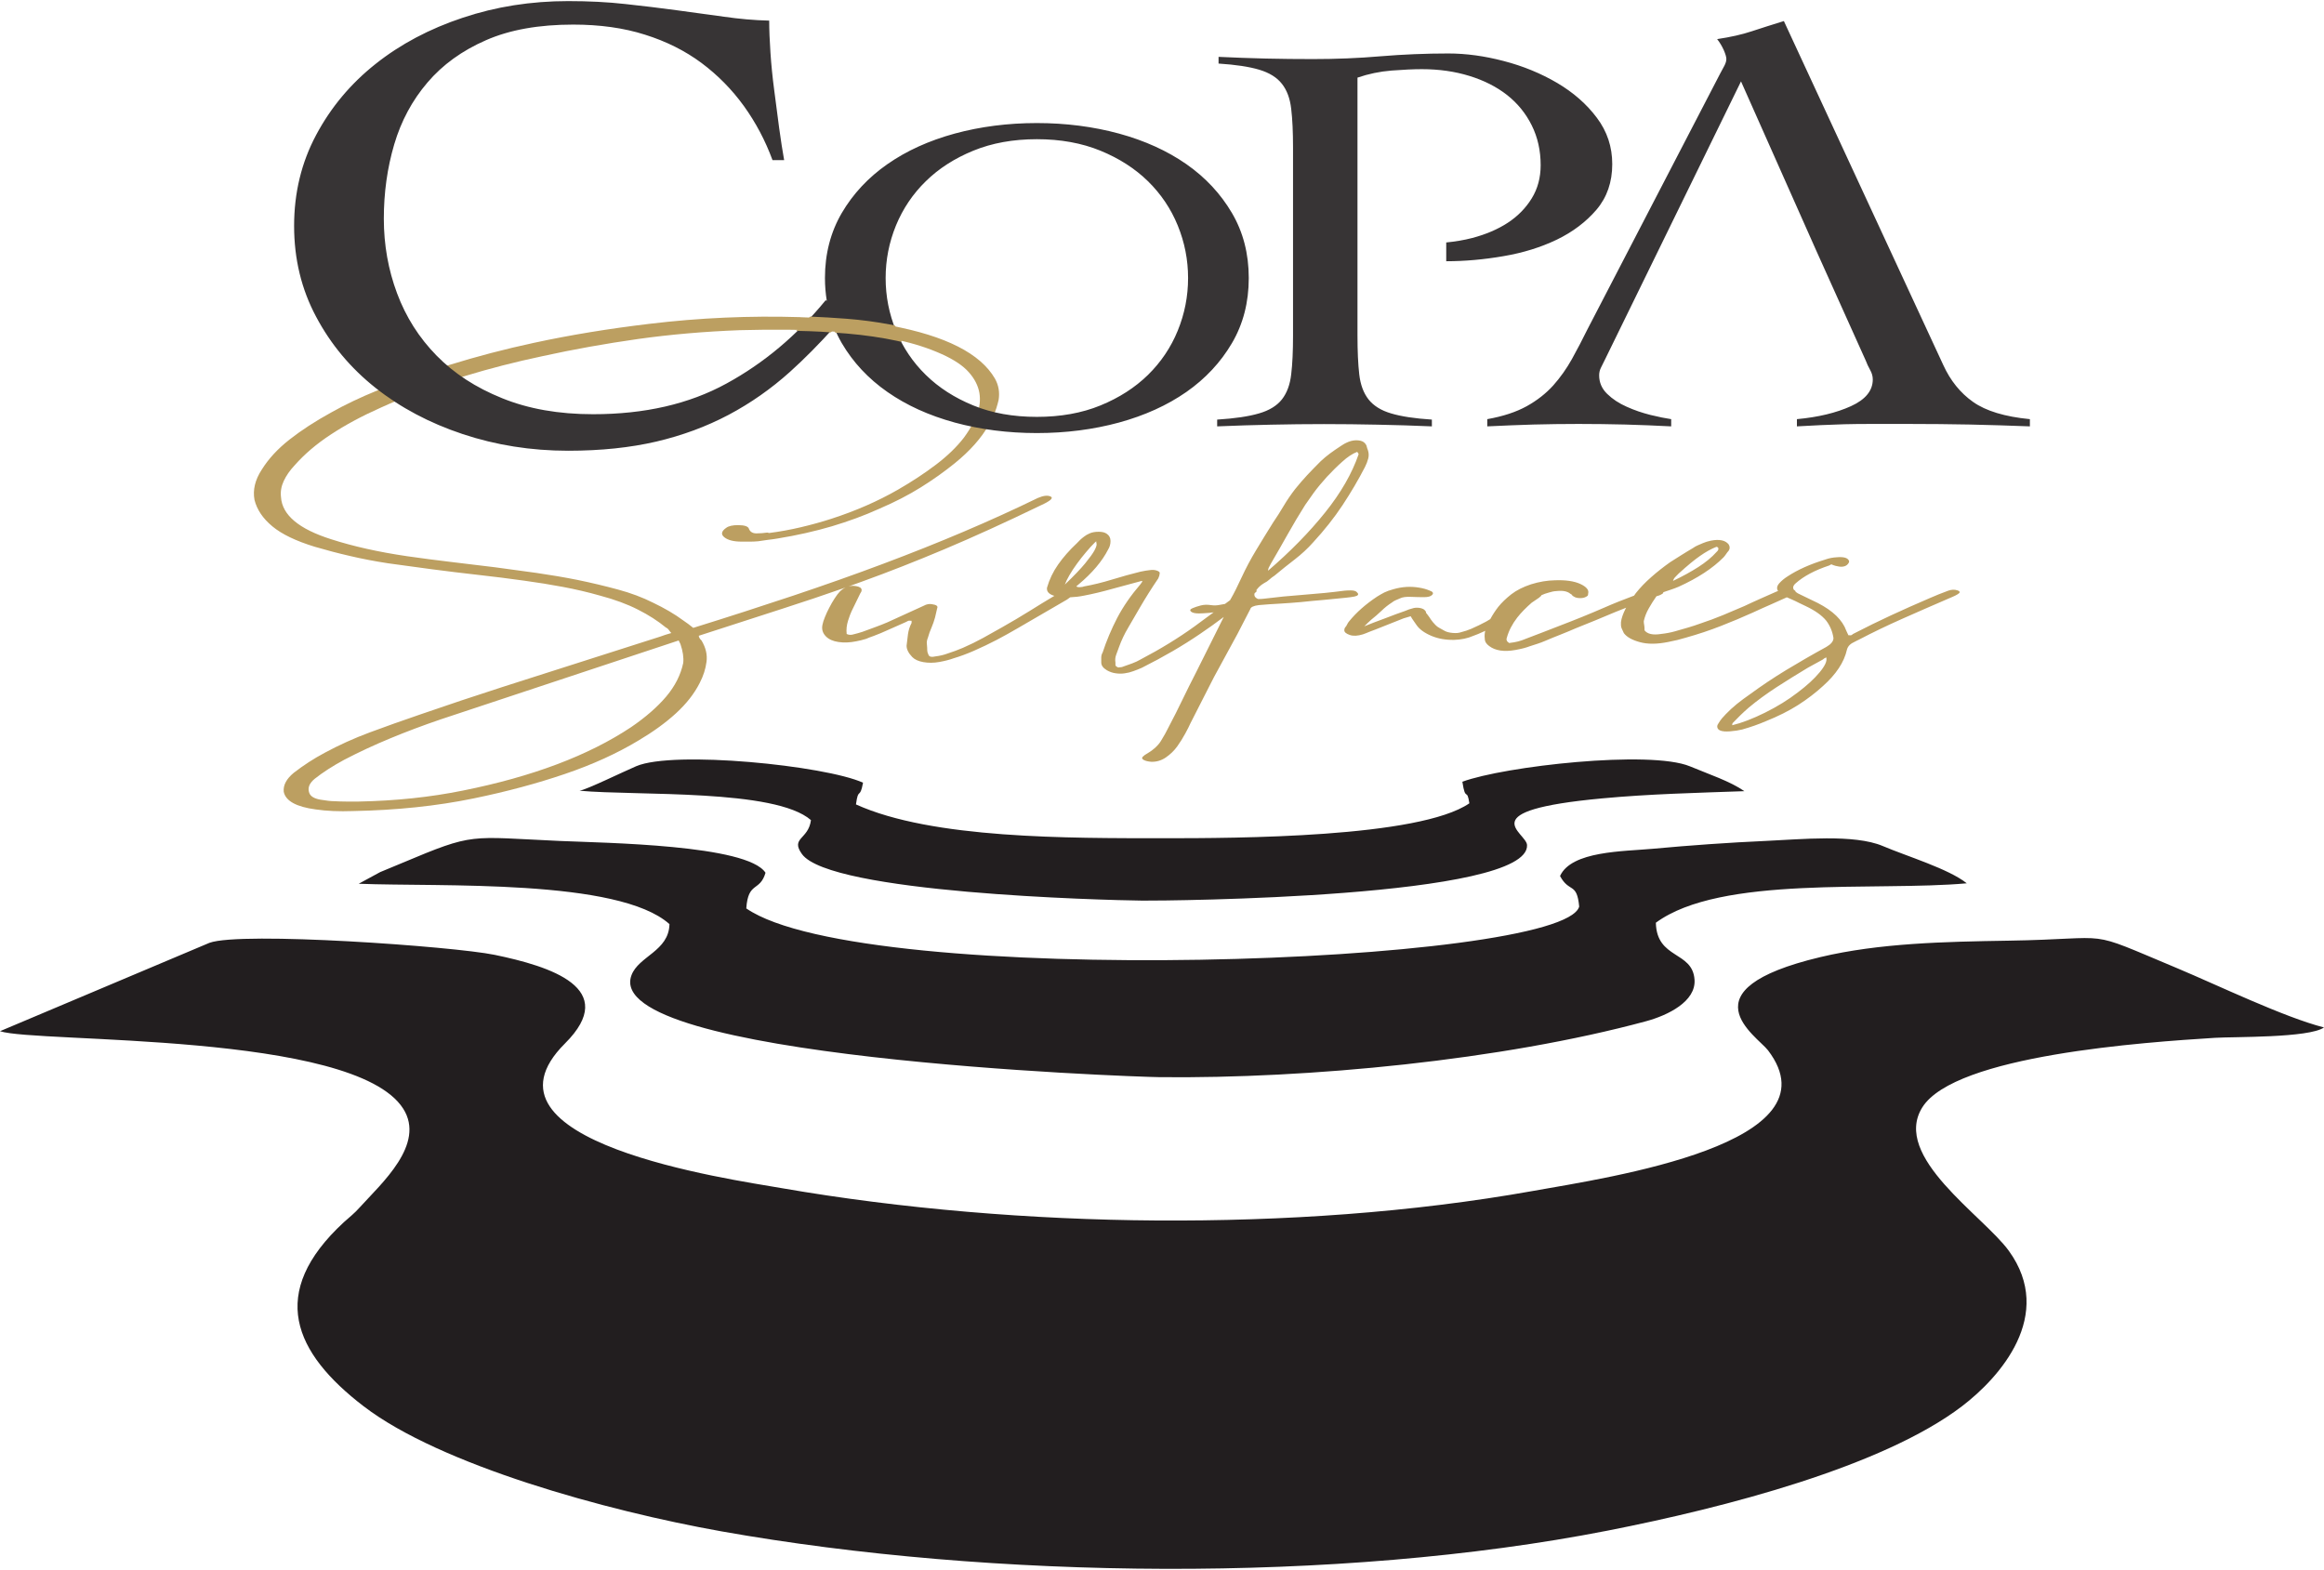
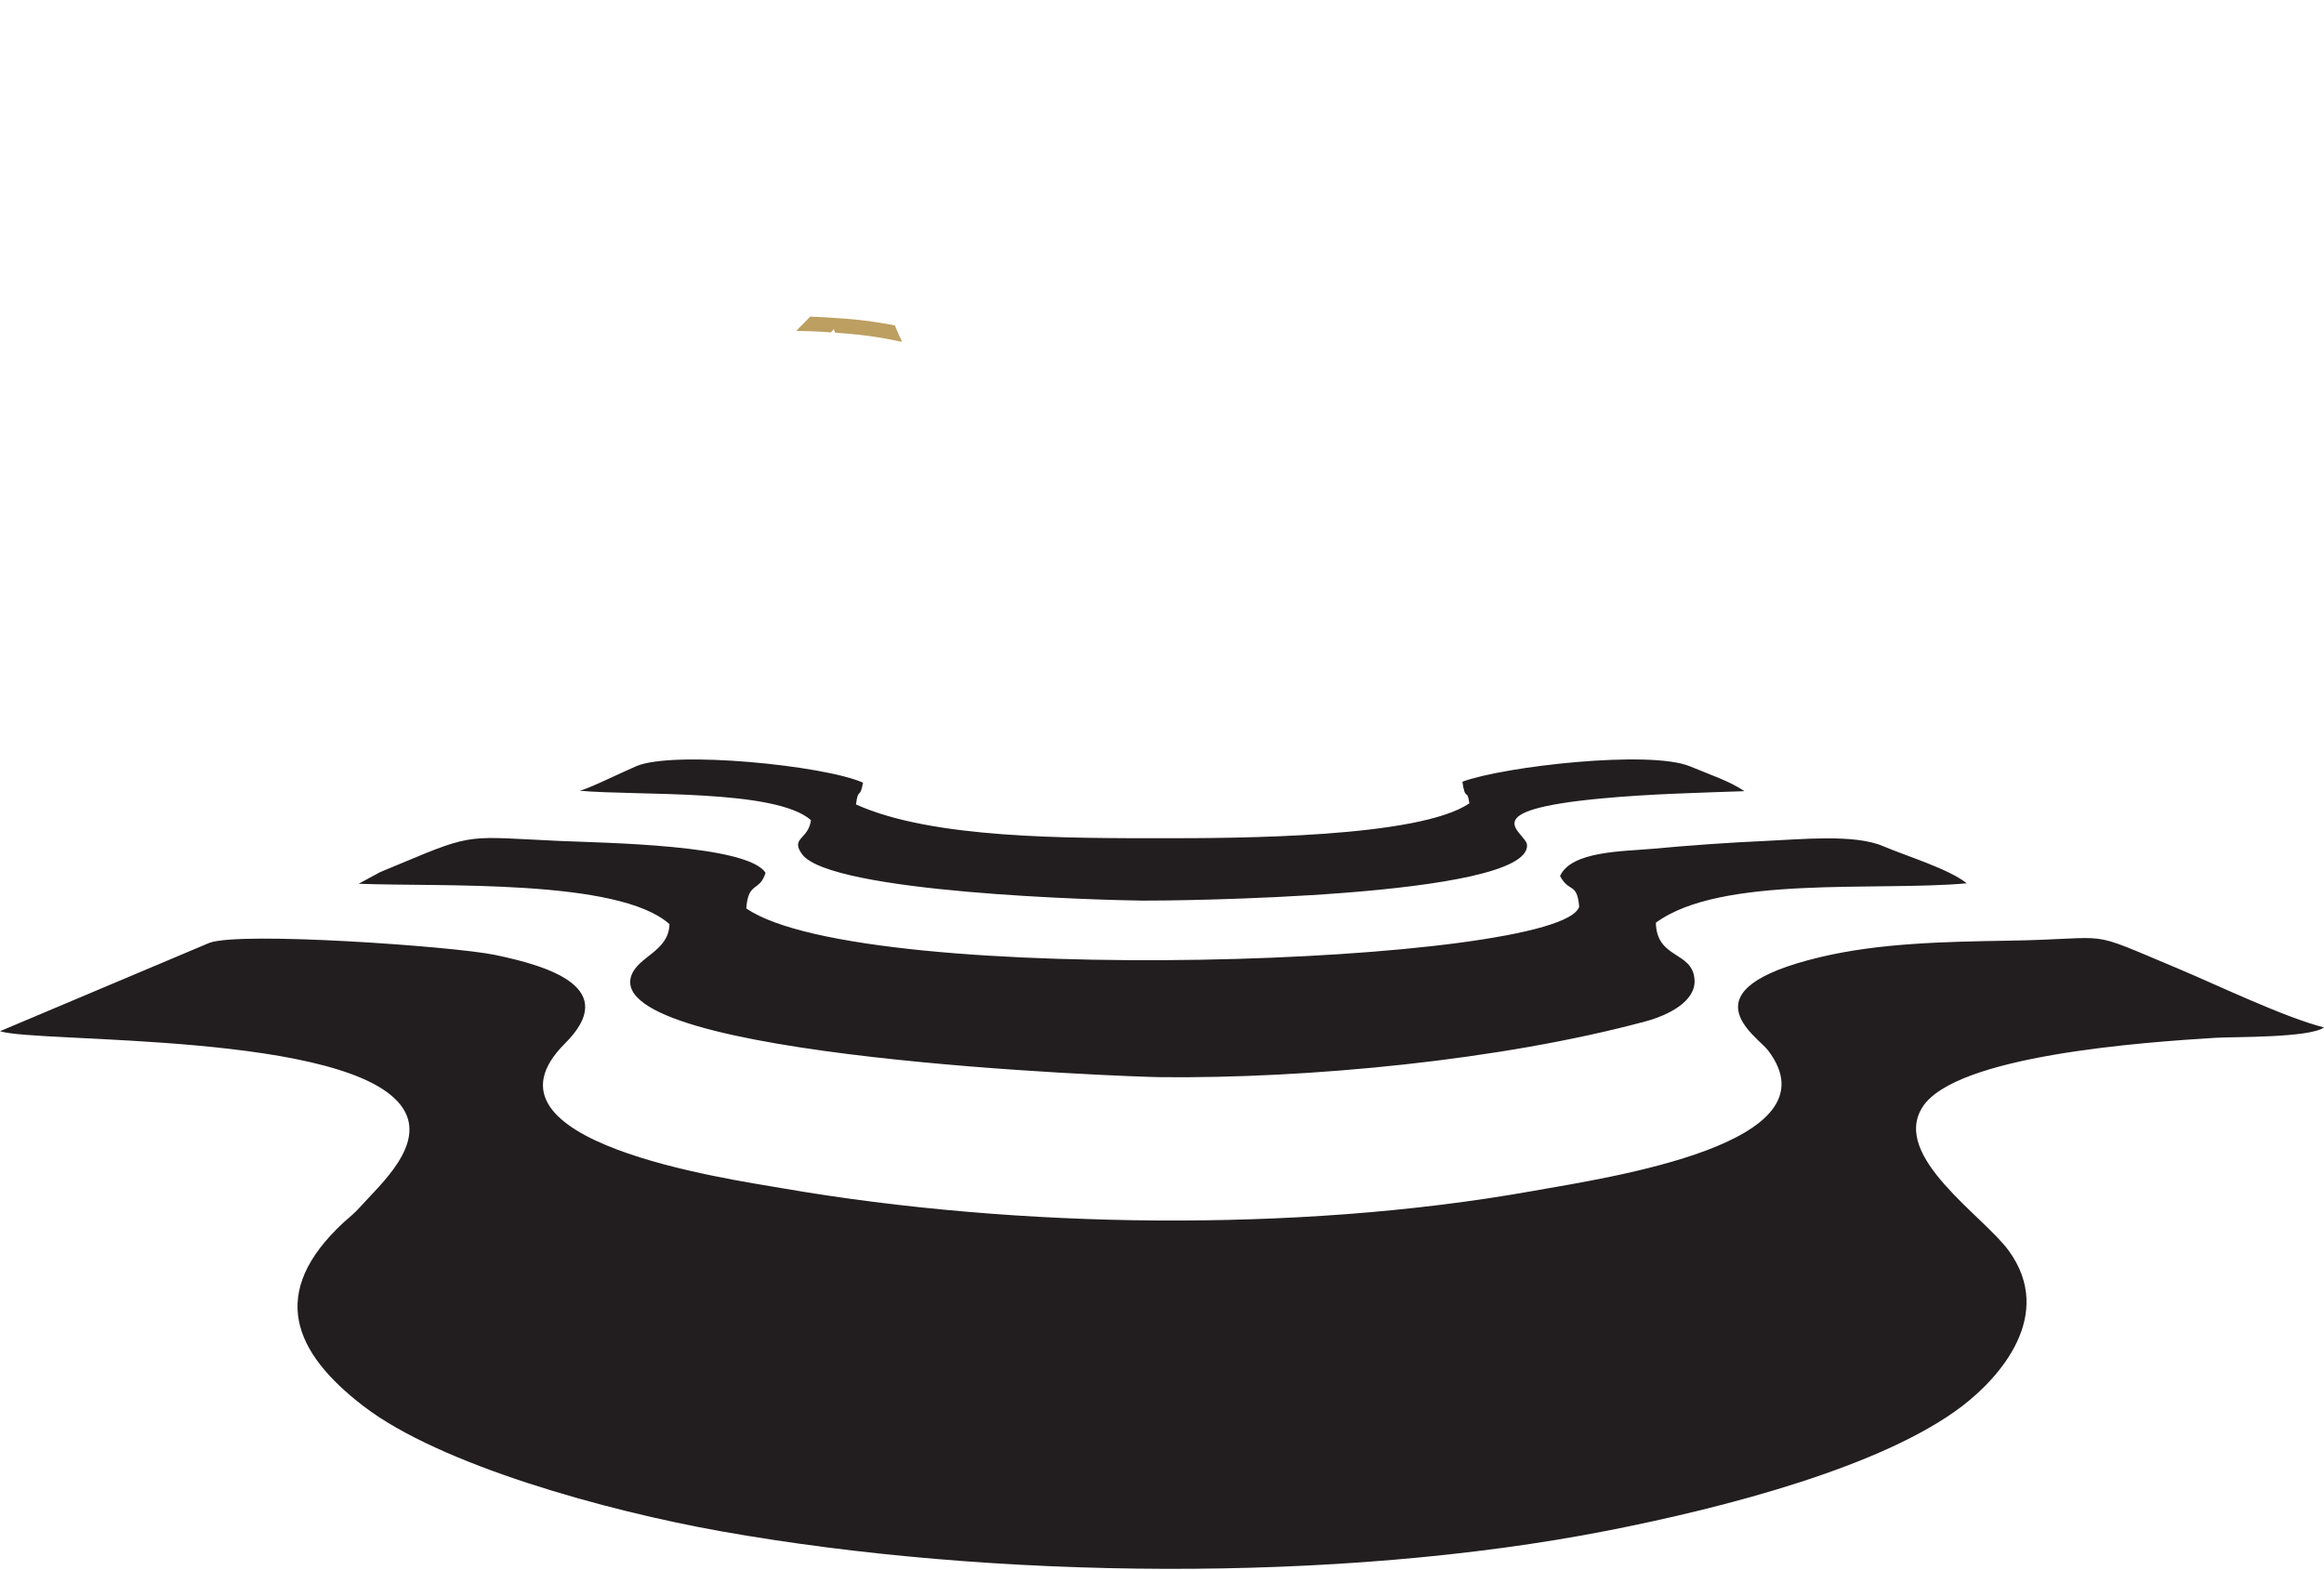
<svg xmlns="http://www.w3.org/2000/svg" xml:space="preserve" width="299px" height="202px" style="shape-rendering:geometricPrecision; text-rendering:geometricPrecision; image-rendering:optimizeQuality; fill-rule:evenodd; clip-rule:evenodd" viewBox="0 0 315.52 212.86">
  <defs>
    <style type="text/css">  .str0 {stroke:#BC9F61;stroke-width:0.27;stroke-miterlimit:22.926} .fil0 {fill:#221E1F} .fil2 {fill:#373435;fill-rule:nonzero} .fil1 {fill:#BC9F61;fill-rule:nonzero} .fil3 {fill:#BC9F61;fill-rule:nonzero}  </style>
  </defs>
  <g id="Layer_x0020_1">
    <path class="fil0" d="M315.52 139.35c-5.39,-1.37 -14.4,-5.72 -19.88,-8.02 -13.1,-5.48 -8.09,-3.99 -23.02,-3.76 -8.57,0.14 -17.46,0.32 -25.48,2.23 -18.74,4.46 -8.58,10.72 -7.1,12.66 9.65,12.67 -21.45,17.23 -31.91,19.09 -16.46,2.94 -34,4.12 -51.15,4.01 -16.85,-0.11 -34.58,-1.57 -50.85,-4.39 -7.13,-1.24 -42.86,-6.26 -29.42,-19.65 7.51,-7.49 -2.01,-10.47 -9.57,-12.03 -5.62,-1.15 -34.38,-3.2 -38.7,-1.63l-28.44 12c4.98,1.64 48.02,0.04 54.73,10.5 3.11,4.84 -2.99,10.21 -5.86,13.39 -0.78,0.88 -1.33,1.27 -2.18,2.04 -10.41,9.61 -6.79,17.74 2.7,25.01 10.39,7.95 32.84,14.17 48.57,16.97 36.7,6.52 83.63,7.08 120.3,-0.1 16.06,-3.15 37.4,-8.71 48.14,-16.91 5.08,-3.88 12.65,-12.34 6.34,-21.07 -3.46,-4.78 -15.93,-12.79 -11.76,-19.48 4.43,-7.11 30.31,-8.86 39.73,-9.45 2.51,-0.16 12.8,0.03 14.81,-1.41zm-266.82 -19.51c11.08,0.44 35.26,-0.72 42.19,5.48 -0.07,3.67 -4.2,4.35 -5.16,6.95 -4.14,11.2 67.61,13.78 71.72,13.83 20.15,0.22 46.45,-2.29 66.05,-7.6 2.94,-0.8 6.77,-2.67 6.56,-5.64 -0.27,-3.92 -5.14,-2.74 -5.25,-7.73 8.82,-6.49 29.93,-4.24 42.21,-5.35 -2.44,-1.96 -8.13,-3.67 -11.4,-5.06 -3.89,-1.65 -11.23,-0.9 -15.78,-0.7 -5.15,0.23 -10.33,0.6 -15.43,1.07 -4.03,0.37 -11.06,0.29 -12.61,3.7 1.25,2.33 2.29,0.79 2.6,4.15 -2.24,7.92 -97.14,11.25 -113.08,0.25 0.25,-3.71 1.84,-2.22 2.61,-4.84 -2.46,-3.82 -21.83,-4.05 -27.94,-4.32 -12.43,-0.56 -11.51,-1.17 -21.42,3 -1.11,0.47 -1.98,0.83 -2.96,1.23l-2.91 1.58zm29.98 -12.63c7.87,0.71 26.56,-0.27 31.42,3.99 -0.34,2.66 -2.82,2.38 -1.22,4.61 3.79,5.28 40.74,6.26 46.23,6.32 3.18,0.03 52.6,-0.34 52.21,-7.55 -0.09,-1.73 -7.77,-4.66 10.2,-6.33 6.41,-0.6 12.86,-0.75 19.31,-0.98 -1.97,-1.36 -4.81,-2.29 -7.39,-3.37 -5.42,-2.25 -25.25,-0.01 -30.9,2.09 0.43,2.83 0.62,0.71 0.95,2.93 -6.83,4.68 -31.61,4.74 -41.57,4.74 -12.76,-0.01 -31.35,0.11 -41.71,-4.59 0.33,-2.44 0.52,-0.57 0.96,-2.95 -5.14,-2.33 -25.7,-4.41 -30.79,-2.24 -1.74,0.74 -6.75,3.19 -7.7,3.33z" />
-     <path class="fil1" d="M90.46 94.41c-1.2,1.42 -2.79,2.81 -4.78,4.17 -5.79,3.85 -13.4,6.72 -22.84,8.61 -4.38,0.89 -9.1,1.39 -14.14,1.49l-1.68 0c-0.54,0 -1.1,-0.02 -1.68,-0.05 -0.41,0 -1.03,-0.07 -1.86,-0.21 -0.83,-0.15 -1.32,-0.45 -1.49,-0.91 -0.25,-0.68 0,-1.32 0.75,-1.93 1.07,-0.85 2.4,-1.71 3.97,-2.56 1.99,-1.04 4.07,-2.01 6.27,-2.92 2.19,-0.91 4.48,-1.77 6.89,-2.59 5.46,-1.82 10.83,-3.6 16.13,-5.35 5.3,-1.75 10.67,-3.53 16.14,-5.35l0.24 0.48c0.33,0.97 0.46,1.82 0.38,2.57 -0.34,1.61 -1.1,3.12 -2.3,4.55zm156.57 -3.26c-0.74,0.89 -1.73,1.79 -2.95,2.71 -1.29,1 -2.78,1.92 -4.45,2.75 -1.68,0.83 -3.17,1.4 -4.46,1.71 0,-0.17 0.04,-0.28 0.1,-0.33 0.32,-0.34 0.66,-0.68 1.02,-1.03 0.35,-0.34 0.72,-0.68 1.11,-1.02 1.16,-0.97 2.42,-1.89 3.77,-2.77 1.36,-0.88 2.78,-1.76 4.26,-2.65l2.04 -1.12c0.06,-0.06 0.12,-0.11 0.19,-0.15 0.06,-0.04 0.16,-0.09 0.29,-0.15l0 0.05c0.13,0.44 -0.18,1.11 -0.92,2zm-19.55 -12.99c0.16,-0.16 0.3,-0.3 0.43,-0.44 1.16,-1.06 2.13,-1.86 2.91,-2.4 0.77,-0.54 1.51,-0.95 2.22,-1.23l0.2 0.08c0.13,0.2 0.06,0.41 -0.2,0.63 -0.64,0.72 -1.47,1.4 -2.47,2.04 -1,0.64 -2.14,1.27 -3.43,1.88 0.06,-0.22 0.18,-0.41 0.34,-0.56zm38.28 1.85c-0.39,-0.14 -0.81,-0.12 -1.26,0.04 -0.45,0.17 -0.88,0.34 -1.3,0.5 -0.42,0.17 -0.83,0.34 -1.21,0.51 -1.81,0.77 -3.57,1.56 -5.28,2.35 -1.71,0.79 -3.37,1.61 -4.98,2.44 -0.13,0.06 -0.23,0.12 -0.29,0.19 -0.07,0.07 -0.23,0.09 -0.49,0.06l-0.29 -0.62c-0.52,-1.45 -1.81,-2.7 -3.87,-3.76l-2.32 -1.12c-0.3,-0.13 -0.53,-0.26 -0.69,-0.4 0.01,-0.09 -0.06,-0.17 -0.22,-0.25 -0.19,-0.28 -0.14,-0.58 0.23,-0.9 1.09,-0.97 2.61,-1.78 4.55,-2.42l0.29 -0.16c0.13,0.05 0.22,0.1 0.29,0.12 0.06,0.03 0.16,0.06 0.29,0.09 0.71,0.19 1.22,0.15 1.55,-0.13 0.19,-0.17 0.29,-0.33 0.29,-0.5 -0.13,-0.44 -0.68,-0.62 -1.65,-0.54 -0.58,0.03 -1.13,0.14 -1.64,0.33 -2,0.61 -3.68,1.36 -5.04,2.25 -0.45,0.28 -0.84,0.6 -1.16,0.96 -0.33,0.38 -0.37,0.73 -0.16,1.04 -0.08,0.03 -0.17,0.07 -0.23,0.09 -0.71,0.31 -1.43,0.62 -2.17,0.96 -0.75,0.33 -1.47,0.67 -2.18,1 -0.97,0.42 -1.94,0.83 -2.9,1.23 -0.97,0.4 -2.01,0.79 -3.1,1.15 -0.52,0.19 -1.07,0.37 -1.65,0.54 -0.58,0.17 -1.16,0.33 -1.74,0.5 -0.58,0.17 -1.23,0.29 -1.94,0.37 -1.1,0.17 -1.84,0 -2.22,-0.5l0 -0.25c0,-0.16 -0.02,-0.33 -0.05,-0.5 -0.04,-0.16 -0.05,-0.33 -0.05,-0.5 0.13,-0.58 0.35,-1.16 0.68,-1.73 0.31,-0.55 0.65,-1.09 1.03,-1.63 0.01,-0.01 0.02,-0.01 0.03,-0.02 0.33,-0.08 0.58,-0.19 0.78,-0.33 0.11,-0.06 0.14,-0.13 0.12,-0.21 0.35,-0.12 0.69,-0.24 1.04,-0.35 0.39,-0.13 0.74,-0.26 1.06,-0.4 2.58,-1.17 4.62,-2.5 6.1,-4 0.13,-0.14 0.24,-0.29 0.34,-0.44 0.1,-0.15 0.21,-0.3 0.34,-0.44 0.19,-0.27 0.19,-0.57 0,-0.87 -0.45,-0.56 -1.26,-0.73 -2.42,-0.5 -0.39,0.08 -0.74,0.19 -1.07,0.33 -0.25,0.11 -0.5,0.22 -0.72,0.31 -0.23,0.1 -0.44,0.22 -0.63,0.36 -0.52,0.3 -1.03,0.62 -1.55,0.94 -0.52,0.32 -1.03,0.64 -1.55,0.98 -0.9,0.64 -1.76,1.31 -2.56,2.02 -0.81,0.71 -1.5,1.43 -2.09,2.17 -0.09,0.12 -0.16,0.23 -0.25,0.35 -1.38,0.52 -2.74,1.05 -4.05,1.63 -1.91,0.83 -3.92,1.65 -6.05,2.46 -0.78,0.3 -1.55,0.6 -2.32,0.9 -0.78,0.29 -1.55,0.59 -2.33,0.89 -0.64,0.28 -1.35,0.46 -2.13,0.54l0 0.05c-0.39,-0.2 -0.51,-0.45 -0.39,-0.76 0.26,-0.94 0.73,-1.85 1.41,-2.73 0.53,-0.68 1.2,-1.35 1.95,-2.01 0.34,-0.23 0.65,-0.43 1,-0.68l0.29 -0.25c0.03,-0.03 0.01,-0.06 0.03,-0.09 0.3,-0.14 0.64,-0.27 1.04,-0.37 0.32,-0.11 0.67,-0.18 1.06,-0.2 0.84,-0.09 1.45,0.04 1.84,0.37 0.13,0.06 0.21,0.12 0.24,0.19 0.03,0.07 0.11,0.13 0.24,0.19 0.2,0.14 0.49,0.21 0.88,0.21 0.38,0 0.71,-0.1 0.96,-0.3 0.07,-0.05 0.1,-0.16 0.1,-0.33 0.13,-0.47 -0.23,-0.9 -1.06,-1.29 -0.84,-0.39 -2.01,-0.56 -3.49,-0.5 -1.03,0.02 -2.1,0.2 -3.19,0.54 -1.1,0.36 -2,0.82 -2.71,1.37 -0.71,0.56 -1.29,1.12 -1.75,1.69 -0.42,0.54 -0.78,1.1 -1.09,1.67 -0.19,0.11 -0.36,0.23 -0.55,0.33 -0.65,0.35 -1.33,0.68 -2.04,0.99 -0.45,0.19 -0.9,0.34 -1.35,0.45 -0.32,0.12 -0.71,0.15 -1.16,0.11 -0.45,-0.04 -0.81,-0.13 -1.07,-0.27 -0.26,-0.14 -0.5,-0.27 -0.72,-0.4 -0.23,-0.12 -0.41,-0.26 -0.54,-0.4 -0.25,-0.25 -0.46,-0.5 -0.63,-0.75 -0.16,-0.25 -0.33,-0.5 -0.53,-0.75 -0.13,-0.14 -0.18,-0.22 -0.14,-0.25 0.03,-0.02 -0.02,-0.11 -0.15,-0.25 -0.13,-0.16 -0.37,-0.27 -0.72,-0.33 -0.36,-0.06 -0.7,-0.03 -1.02,0.08 -0.26,0.06 -0.58,0.17 -0.97,0.34 -0.32,0.11 -0.72,0.25 -1.21,0.43 -0.48,0.19 -0.98,0.37 -1.5,0.57 -0.51,0.19 -1.03,0.39 -1.55,0.58 -0.51,0.2 -0.93,0.36 -1.26,0.5 0.07,-0.08 0.23,-0.24 0.49,-0.48 0.26,-0.23 0.42,-0.38 0.48,-0.44 0.46,-0.36 0.91,-0.75 1.36,-1.18 0.45,-0.44 0.93,-0.82 1.45,-1.15 0.13,-0.11 0.29,-0.21 0.48,-0.29 0.2,-0.09 0.39,-0.17 0.58,-0.25 0.33,-0.17 0.83,-0.24 1.51,-0.21 0.67,0.03 1.27,0.04 1.79,0.04 0.51,0 0.87,-0.1 1.06,-0.29 0.26,-0.25 0.13,-0.46 -0.39,-0.63 -0.38,-0.16 -0.84,-0.29 -1.35,-0.37 -1.16,-0.2 -2.32,-0.13 -3.49,0.21 -0.51,0.13 -0.93,0.29 -1.26,0.45 -0.32,0.17 -0.64,0.35 -0.96,0.55 -1.55,1.03 -2.81,2.14 -3.78,3.33 -0.13,0.14 -0.22,0.29 -0.29,0.44 -0.06,0.15 -0.16,0.3 -0.29,0.44 -0.06,0.08 -0.1,0.21 -0.1,0.37 0,0.25 0.25,0.46 0.73,0.63 0.48,0.17 1.08,0.14 1.79,-0.08 0.32,-0.11 0.62,-0.23 0.87,-0.34 0.26,-0.11 0.55,-0.22 0.87,-0.33l3.78 -1.5c0.39,-0.11 0.71,-0.21 0.97,-0.29 0.12,0.22 0.25,0.42 0.38,0.6 0.13,0.18 0.26,0.37 0.39,0.56 0.39,0.59 1.07,1.09 2.03,1.5 0.91,0.39 1.94,0.57 3.1,0.55 0.97,-0.03 1.84,-0.21 2.61,-0.55 0.46,-0.16 0.88,-0.34 1.26,-0.52 0.12,-0.05 0.23,-0.11 0.35,-0.16 -0.08,0.34 -0.11,0.7 -0.06,1.06 0,0.39 0.2,0.72 0.59,1 0.83,0.64 2.03,0.82 3.58,0.54 0.77,-0.14 1.42,-0.3 1.93,-0.5 0.33,-0.11 0.66,-0.22 1.02,-0.33 0.35,-0.11 0.69,-0.24 1.02,-0.38 0.7,-0.3 1.41,-0.59 2.13,-0.87 0.7,-0.28 1.41,-0.57 2.12,-0.88 1.81,-0.72 3.57,-1.44 5.28,-2.17 0.49,-0.2 1.02,-0.41 1.53,-0.61 -0.02,0.04 -0.06,0.09 -0.08,0.13 -0.35,0.69 -0.56,1.29 -0.63,1.82l0 0.44c0,0.15 0.04,0.29 0.1,0.43l0.29 0.63c0.39,0.53 1.11,0.94 2.18,1.23 1.06,0.29 2.33,0.28 3.82,-0.02 0.45,-0.09 0.87,-0.18 1.26,-0.27 0.39,-0.1 0.77,-0.2 1.16,-0.32 1.68,-0.47 3.26,-1 4.74,-1.58 1.49,-0.58 2.94,-1.19 4.36,-1.83 0.84,-0.39 1.66,-0.76 2.47,-1.11 0.7,-0.3 1.41,-0.62 2.14,-0.96 0.22,0.1 0.46,0.2 0.71,0.31 0.33,0.14 0.63,0.29 0.92,0.44 0.29,0.15 0.6,0.3 0.92,0.44 1.29,0.61 2.23,1.28 2.81,2 0.52,0.7 0.84,1.47 0.97,2.34 0,0.44 -0.33,0.84 -0.97,1.21 -1.87,1.02 -3.68,2.07 -5.42,3.12 -1.74,1.06 -3.39,2.16 -4.94,3.3 -0.64,0.44 -1.24,0.89 -1.79,1.33 -0.55,0.45 -1.05,0.91 -1.5,1.38 -0.19,0.19 -0.37,0.39 -0.53,0.58 -0.16,0.2 -0.31,0.41 -0.44,0.63 -0.13,0.17 -0.19,0.32 -0.19,0.46 0,0.52 0.58,0.75 1.74,0.66 0.65,-0.05 1.2,-0.14 1.65,-0.25 1.16,-0.33 2.22,-0.7 3.19,-1.12 1.68,-0.67 3.15,-1.41 4.41,-2.21 1.26,-0.81 2.37,-1.66 3.34,-2.55 0.9,-0.8 1.63,-1.62 2.17,-2.44 0.55,-0.82 0.92,-1.67 1.12,-2.56 0.13,-0.45 0.48,-0.79 1.06,-1.04 0.13,-0.06 0.23,-0.11 0.29,-0.15 0.07,-0.04 0.16,-0.09 0.29,-0.14 1.87,-0.98 3.83,-1.92 5.86,-2.82 2.03,-0.9 4.08,-1.8 6.15,-2.69 0.25,-0.11 0.5,-0.21 0.72,-0.31 0.23,-0.1 0.44,-0.2 0.63,-0.32 0.39,-0.22 0.39,-0.4 0,-0.54zm-120.56 -2.08c0.29,-0.5 0.63,-1.02 1.02,-1.55 0.38,-0.52 0.78,-1.04 1.21,-1.54 0.41,-0.5 0.82,-0.94 1.21,-1.33l0.19 -0.17c0,0.06 0.01,0.17 0.05,0.36 0.03,0.18 -0.07,0.47 -0.29,0.89 -0.23,0.42 -0.65,1 -1.26,1.75 -0.62,0.75 -1.53,1.71 -2.76,2.88 0.13,-0.36 0.34,-0.79 0.63,-1.29zm27.05 -1c0.07,-0.14 0.16,-0.32 0.29,-0.55 0.78,-1.33 1.54,-2.66 2.28,-3.98 0.74,-1.32 1.53,-2.65 2.37,-3.98 0.26,-0.39 0.65,-0.94 1.16,-1.65 0.52,-0.71 1.12,-1.43 1.79,-2.17 0.68,-0.73 1.37,-1.42 2.09,-2.06 0.7,-0.64 1.38,-1.09 2.03,-1.34 0.06,0.09 0.11,0.15 0.14,0.19 0.04,0.04 0.05,0.09 0.05,0.15 -0.9,2.61 -2.42,5.25 -4.55,7.9 -2.13,2.66 -4.71,5.29 -7.74,7.9 0,-0.14 0.03,-0.27 0.09,-0.41zm11.62 3.92c0.52,-0.11 0.65,-0.3 0.39,-0.55 -0.13,-0.19 -0.42,-0.29 -0.87,-0.29 -0.39,0 -0.68,0.02 -0.87,0.04 -1.75,0.23 -3.57,0.41 -5.47,0.55 -1.91,0.14 -3.73,0.32 -5.47,0.54 -0.2,0.03 -0.45,0.04 -0.78,0.04 -0.42,-0.18 -0.57,-0.45 -0.47,-0.78 0.09,-0.09 0.22,-0.18 0.28,-0.26 0.02,-0.06 -0.02,-0.1 -0.05,-0.15 0.25,-0.36 0.58,-0.68 1.02,-0.94 0.32,-0.16 0.58,-0.34 0.77,-0.52 0.19,-0.18 0.42,-0.35 0.68,-0.52 0.9,-0.75 1.82,-1.49 2.76,-2.21 0.93,-0.72 1.76,-1.49 2.47,-2.29 1.54,-1.67 2.88,-3.36 4.01,-5.07 1.13,-1.71 2.15,-3.44 3.05,-5.19 0.2,-0.39 0.34,-0.77 0.44,-1.15 0.1,-0.37 0.08,-0.76 -0.05,-1.15 -0.06,-0.13 -0.11,-0.29 -0.15,-0.45 -0.03,-0.17 -0.11,-0.32 -0.24,-0.46 -0.19,-0.23 -0.5,-0.36 -0.92,-0.4 -0.42,-0.04 -0.85,0.02 -1.3,0.19 -0.46,0.19 -0.81,0.39 -1.07,0.58 -0.52,0.34 -1,0.67 -1.45,1 -0.45,0.34 -0.87,0.68 -1.26,1.05 -0.64,0.64 -1.26,1.27 -1.84,1.89 -0.58,0.63 -1.13,1.26 -1.64,1.9 -0.58,0.75 -1.1,1.51 -1.55,2.27 -0.45,0.77 -0.94,1.53 -1.45,2.28 -0.78,1.25 -1.54,2.48 -2.28,3.71 -0.74,1.22 -1.4,2.46 -1.98,3.71 -0.26,0.56 -0.52,1.1 -0.78,1.63 -0.23,0.48 -0.51,0.98 -0.8,1.49 -0.23,0.17 -0.46,0.34 -0.69,0.51 -0.25,0.04 -0.51,0.09 -0.78,0.14 -0.36,0.07 -0.73,0.08 -1.12,0.02 -0.51,-0.08 -0.98,-0.06 -1.4,0.05 -0.42,0.11 -0.79,0.23 -1.11,0.37 -0.33,0.14 -0.39,0.29 -0.2,0.46 0.2,0.17 0.55,0.25 1.07,0.25 0.32,0 0.81,-0.03 1.45,-0.08 0.17,-0.02 0.36,-0.05 0.55,-0.07 -0.87,0.63 -1.7,1.26 -2.58,1.9 -2.2,1.59 -4.65,3.09 -7.36,4.51 -0.32,0.19 -0.69,0.36 -1.11,0.52 -0.42,0.15 -0.83,0.3 -1.21,0.43 -0.13,0.06 -0.24,0.09 -0.34,0.09 -0.1,0 -0.21,0.01 -0.34,0.04 -0.26,-0.11 -0.39,-0.22 -0.39,-0.33l0 -0.34c-0.06,-0.36 -0.03,-0.71 0.1,-1.06 0.13,-0.35 0.26,-0.7 0.39,-1.06 0.32,-0.89 0.74,-1.78 1.26,-2.65 0.51,-0.88 1.03,-1.76 1.54,-2.65 0.39,-0.67 0.79,-1.33 1.21,-2 0.42,-0.67 0.86,-1.34 1.31,-2 0.13,-0.28 0.19,-0.49 0.19,-0.63 0.07,-0.17 -0.04,-0.31 -0.33,-0.42 -0.29,-0.11 -0.63,-0.14 -1.02,-0.08 -0.32,0.03 -0.74,0.1 -1.26,0.21 -1.23,0.3 -2.5,0.66 -3.82,1.06 -1.33,0.41 -2.6,0.72 -3.83,0.94 -0.13,0.06 -0.3,0.09 -0.53,0.1 -0.23,0.02 -0.4,-0.02 -0.53,-0.1l0.29 -0.25c1.87,-1.56 3.22,-3.15 4.06,-4.8 0.2,-0.33 0.3,-0.7 0.3,-1.12 0,-0.42 -0.17,-0.74 -0.49,-0.96 -0.26,-0.2 -0.63,-0.29 -1.11,-0.29 -0.49,0 -0.89,0.07 -1.21,0.21 -0.33,0.14 -0.58,0.29 -0.78,0.45 -0.19,0.14 -0.37,0.29 -0.53,0.44 -0.16,0.16 -0.31,0.3 -0.43,0.44 -1.04,0.97 -1.89,1.95 -2.57,2.92 -0.68,0.97 -1.18,2.02 -1.5,3.13 -0.08,0.54 0.28,0.9 1,1.11 -1.14,0.68 -2.26,1.36 -3.37,2.06 -1.2,0.75 -2.44,1.48 -3.73,2.21 -0.84,0.47 -1.69,0.95 -2.57,1.44 -0.87,0.48 -1.79,0.93 -2.75,1.35 -0.65,0.28 -1.36,0.54 -2.13,0.79 -0.46,0.17 -1,0.3 -1.65,0.38 -0.45,0.11 -0.74,0.05 -0.87,-0.17 -0.13,-0.28 -0.19,-0.48 -0.19,-0.62 0,-0.31 -0.02,-0.6 -0.05,-0.88 -0.04,-0.28 0.01,-0.57 0.14,-0.88 0.13,-0.47 0.29,-0.93 0.49,-1.37 0.19,-0.45 0.35,-0.9 0.48,-1.38l0.29 -1.25c0.13,-0.28 -0.1,-0.46 -0.68,-0.54 -0.38,-0.08 -0.77,-0.01 -1.16,0.21l-4.93 2.25c-0.52,0.22 -1.07,0.44 -1.65,0.65 -0.58,0.2 -1.16,0.42 -1.74,0.64 -0.2,0.06 -0.41,0.12 -0.63,0.19 -0.23,0.07 -0.47,0.13 -0.73,0.19 -0.26,0.05 -0.52,0.03 -0.77,-0.09 -0.07,-0.61 0,-1.21 0.19,-1.81 0.19,-0.6 0.36,-1.04 0.49,-1.31l1.16 -2.38c0.06,-0.08 0.11,-0.16 0.14,-0.23 0.03,-0.07 0.05,-0.15 0.05,-0.23 0,-0.28 -0.26,-0.46 -0.77,-0.54 -0.35,-0.06 -0.68,-0.04 -0.99,0.04 0.6,-0.22 1.2,-0.43 1.8,-0.65 3.6,-1.3 7.34,-2.77 11.23,-4.41 3.89,-1.64 8.24,-3.62 13.04,-5.94 1.32,-0.6 1.77,-1 1.36,-1.2 -0.41,-0.2 -0.99,-0.13 -1.74,0.19 -3.22,1.57 -6.57,3.09 -10.05,4.57 -3.48,1.48 -7.14,2.94 -10.98,4.38 -3.85,1.45 -7.91,2.88 -12.17,4.31 -4.26,1.42 -8.79,2.89 -13.59,4.38 -0.17,-0.14 -0.39,-0.32 -0.68,-0.53 -0.29,-0.22 -0.52,-0.38 -0.68,-0.48 -1.16,-0.86 -2.53,-1.66 -4.1,-2.41 -1.41,-0.71 -3,-1.31 -4.78,-1.79 -1.78,-0.48 -3.62,-0.92 -5.52,-1.31 -1.82,-0.36 -3.66,-0.67 -5.52,-0.94 -1.87,-0.26 -3.75,-0.52 -5.65,-0.77 -1.99,-0.25 -3.97,-0.49 -5.96,-0.72 -1.99,-0.24 -3.97,-0.49 -5.96,-0.78 -3.89,-0.57 -7.32,-1.34 -10.3,-2.3 -4.39,-1.39 -6.66,-3.29 -6.82,-5.72 -0.09,-0.75 0.04,-1.48 0.37,-2.19 0.33,-0.71 0.82,-1.43 1.49,-2.14 1.32,-1.5 2.95,-2.89 4.9,-4.17 1.94,-1.28 4.2,-2.5 6.76,-3.64 0.76,-0.35 1.54,-0.68 2.32,-1.02 2.87,-1.21 5.93,-2.3 9.16,-3.29 3.31,-1.01 6.8,-1.91 10.49,-2.69 4.22,-0.93 8.54,-1.7 12.97,-2.33 4.43,-0.62 9.04,-1.02 13.84,-1.2 2.16,-0.06 4.34,-0.08 6.53,-0.06 0.25,0.01 0.49,0 0.73,0.01 1.25,0.01 2.5,0.06 3.74,0.12 0.56,0.03 1.12,0.08 1.68,0.12 0.61,0.04 1.23,0.08 1.84,0.13 2.47,0.21 4.78,0.55 6.92,1.01 0.01,0 0.02,0 0.03,0.01 2.15,0.46 4.14,1.1 5.96,1.92 1.66,0.75 2.88,1.57 3.66,2.46 0.79,0.89 1.26,1.83 1.43,2.81 0.08,0.49 0.09,0.99 0.03,1.5 -0.06,0.5 -0.2,1.01 -0.4,1.52 -0.13,0.32 -0.28,0.64 -0.44,0.96 -0.36,0.7 -0.79,1.4 -1.3,2.09 -0.99,1.28 -2.26,2.5 -3.79,3.66 -1.53,1.16 -3.24,2.29 -5.15,3.39 -2.73,1.57 -5.75,2.89 -9.06,3.96 -1.32,0.43 -2.71,0.81 -4.15,1.15 -1.45,0.34 -2.88,0.6 -4.29,0.78l-0.24 -0.06c-0.5,0.07 -1,0.11 -1.49,0.11 -0.5,0 -0.83,-0.2 -1,-0.59 -0.08,-0.35 -0.58,-0.53 -1.49,-0.53 -0.74,0 -1.28,0.12 -1.61,0.37 -0.66,0.46 -0.74,0.89 -0.25,1.28 0.5,0.4 1.28,0.59 2.36,0.59l1.12 0c0.33,0 0.7,-0.01 1.11,-0.05 0.42,-0.07 0.85,-0.13 1.31,-0.19 0.45,-0.05 0.89,-0.11 1.3,-0.18 2.65,-0.43 5.11,-0.99 7.39,-1.66 2.27,-0.68 4.4,-1.46 6.39,-2.36 2.15,-0.92 4.05,-1.9 5.71,-2.94 1.65,-1.03 3.18,-2.12 4.59,-3.26 2.06,-1.67 3.61,-3.41 4.64,-5.23 0.42,-0.74 0.76,-1.49 1.01,-2.25 0.12,-0.37 0.22,-0.75 0.31,-1.13 0.16,-1.03 0,-1.99 -0.5,-2.88 -1.97,-3.41 -6.69,-5.8 -14.15,-7.2 -0.04,-0.01 -0.08,-0.01 -0.12,-0.02 -1.91,-0.36 -3.87,-0.62 -5.9,-0.78 -0.82,-0.06 -1.66,-0.12 -2.51,-0.17 -1.21,-0.07 -2.44,-0.13 -3.69,-0.17 -0.03,0 -0.05,0 -0.07,-0.01 -6.87,-0.21 -13.69,0.09 -20.48,0.91 -5.46,0.65 -10.67,1.5 -15.63,2.57 -4.01,0.86 -7.84,1.87 -11.52,3.01 -0.89,0.28 -1.77,0.55 -2.63,0.84 -2.32,0.77 -4.54,1.58 -6.67,2.44 -0.16,0.06 -0.32,0.12 -0.47,0.18 -2.28,0.93 -4.37,1.92 -6.27,2.99 -2.15,1.18 -4.03,2.4 -5.65,3.67 -1.61,1.26 -2.87,2.63 -3.78,4.09 -0.91,1.39 -1.24,2.76 -0.99,4.11 0.33,1.32 1.13,2.52 2.42,3.59 1.28,1.07 3.2,1.99 5.77,2.78 1.57,0.46 3.16,0.88 4.78,1.25 1.61,0.38 3.33,0.71 5.15,0.99l5.95 0.81c2.15,0.28 4.26,0.54 6.33,0.77 2.07,0.23 4.14,0.49 6.21,0.78 1.82,0.25 3.58,0.53 5.27,0.85 1.7,0.32 3.38,0.71 5.03,1.18 1.99,0.53 3.7,1.16 5.15,1.9 1.45,0.73 2.71,1.54 3.79,2.43 0.16,0.07 0.31,0.19 0.43,0.37 0.13,0.18 0.23,0.31 0.31,0.38 -0.25,0.07 -0.52,0.15 -0.8,0.24 -0.29,0.09 -0.52,0.17 -0.69,0.24l-10.05 3.21c-3.81,1.21 -7.59,2.42 -11.36,3.63 -3.76,1.21 -7.51,2.46 -11.23,3.75 -2.4,0.82 -4.67,1.63 -6.83,2.43 -2.15,0.8 -4.17,1.72 -6.08,2.75 -1.49,0.79 -2.89,1.7 -4.22,2.73 -0.99,0.82 -1.45,1.67 -1.36,2.57 0.25,1.24 1.69,2.05 4.34,2.4 1.49,0.22 3.19,0.29 5.09,0.22 5.87,-0.11 11.34,-0.68 16.38,-1.72 4.47,-0.92 8.59,-2.03 12.35,-3.31 3.77,-1.28 7.1,-2.8 9.99,-4.54 1.99,-1.18 3.69,-2.41 5.09,-3.69 1.41,-1.29 2.49,-2.66 3.23,-4.12 0.5,-0.96 0.81,-1.93 0.93,-2.89 0.13,-0.96 -0.1,-1.92 -0.68,-2.89 -0.09,-0.07 -0.17,-0.17 -0.25,-0.29 -0.08,-0.13 -0.12,-0.24 -0.12,-0.35 4.05,-1.32 7.86,-2.55 11.41,-3.69 2.84,-0.91 5.68,-1.87 8.54,-2.87l-0.07 0.03c-0.19,0.08 -0.41,0.23 -0.67,0.46 -0.26,0.27 -0.52,0.61 -0.78,1.02 -0.26,0.4 -0.5,0.82 -0.72,1.25 -0.23,0.43 -0.42,0.85 -0.58,1.25 -0.17,0.4 -0.28,0.76 -0.34,1.06 -0.13,0.62 0.03,1.14 0.48,1.59 0.39,0.39 0.95,0.64 1.69,0.75 0.75,0.11 1.54,0.08 2.38,-0.09 0.45,-0.08 0.9,-0.19 1.35,-0.33 0.32,-0.14 0.66,-0.27 1.02,-0.39 0.35,-0.13 0.69,-0.26 1.01,-0.4 0.59,-0.25 1.15,-0.5 1.7,-0.75 0.55,-0.25 1.11,-0.5 1.69,-0.75 0.13,-0.06 0.23,-0.11 0.29,-0.15 0.07,-0.04 0.23,-0.05 0.49,-0.02l0 0.29c-0.26,0.5 -0.42,1.01 -0.49,1.53 -0.06,0.51 -0.13,1.03 -0.19,1.56 0,0.5 0.26,1.01 0.77,1.54 0.33,0.34 0.83,0.57 1.5,0.69 0.68,0.12 1.41,0.12 2.18,-0.02 0.78,-0.14 1.42,-0.31 1.94,-0.5 0.84,-0.25 1.74,-0.58 2.71,-1 1.1,-0.48 2.14,-0.98 3.14,-1.5 1,-0.53 1.96,-1.06 2.86,-1.59l6.68 -3.88c0.16,-0.11 0.29,-0.21 0.43,-0.31 0.65,-0.03 1.28,-0.1 1.89,-0.23 1.16,-0.22 2.47,-0.53 3.92,-0.94 1.46,-0.4 2.76,-0.75 3.92,-1.06 0.07,0.03 0.08,0.07 0.05,0.12 -0.03,0.06 -0.11,0.17 -0.24,0.34 -1.29,1.5 -2.34,3.02 -3.15,4.56 -0.8,1.55 -1.46,3.11 -1.98,4.7 -0.13,0.22 -0.19,0.45 -0.19,0.68l0 0.69c0,0.39 0.25,0.74 0.77,1.05 0.39,0.22 0.79,0.36 1.21,0.41 0.42,0.06 0.82,0.06 1.21,0 0.39,-0.05 0.78,-0.15 1.16,-0.29 0.39,-0.14 0.78,-0.29 1.16,-0.46 1.49,-0.75 2.88,-1.5 4.17,-2.25 1.29,-0.75 2.53,-1.53 3.72,-2.34 1.11,-0.74 2.18,-1.52 3.23,-2.31 -0.61,1.23 -1.21,2.45 -1.82,3.65 -0.65,1.28 -1.29,2.57 -1.94,3.88 -0.64,1.25 -1.26,2.48 -1.84,3.69 -0.58,1.21 -1.19,2.42 -1.84,3.65 -0.32,0.66 -0.69,1.33 -1.11,2 -0.42,0.67 -1.15,1.29 -2.18,1.88l-0.29 0.25c-0.13,0.16 -0.06,0.31 0.19,0.43 0.26,0.13 0.59,0.2 0.97,0.23 0.71,0.03 1.37,-0.16 1.99,-0.58 0.61,-0.42 1.13,-0.92 1.55,-1.5 0.42,-0.59 0.79,-1.18 1.11,-1.78 0.32,-0.59 0.55,-1.04 0.68,-1.35l3.19 -6.26 3.2 -5.88 1.74 -3.37c0.06,-0.28 0.45,-0.46 1.16,-0.55 0.9,-0.08 1.85,-0.15 2.86,-0.2 0.99,-0.06 1.95,-0.13 2.85,-0.21 1.03,-0.11 2.05,-0.21 3.05,-0.29 1,-0.09 2.02,-0.19 3.05,-0.3 0.51,-0.05 0.9,-0.11 1.16,-0.16z" />
-     <path class="fil2" d="M121.64 30.47c0.94,-2.28 2.28,-4.28 4.05,-6.01 1.76,-1.73 3.91,-3.11 6.45,-4.15 2.54,-1.04 5.42,-1.56 8.63,-1.56 3.21,0 6.09,0.52 8.63,1.56 2.54,1.04 4.69,2.42 6.46,4.15 1.76,1.73 3.11,3.73 4.04,6.01 0.93,2.28 1.4,4.65 1.4,7.13 0,2.49 -0.47,4.86 -1.4,7.14 -0.93,2.28 -2.28,4.28 -4.04,6.01 -1.77,1.73 -3.92,3.11 -6.46,4.15 -2.54,1.04 -5.42,1.55 -8.63,1.55 -3.21,0 -6.09,-0.51 -8.63,-1.55 -2.54,-1.04 -4.69,-2.42 -6.45,-4.15 -1.77,-1.73 -3.11,-3.73 -4.05,-6.01 -0.93,-2.28 -1.4,-4.65 -1.4,-7.14 0,-2.48 0.47,-4.85 1.4,-7.13zm146.25 23.96c-1.74,-1.22 -3.09,-2.9 -4.06,-5.02l-21.64 -46.7c-1.6,0.49 -3.06,0.96 -4.37,1.39 -1.32,0.44 -2.88,0.79 -4.69,1.06 0.35,0.44 0.64,0.93 0.89,1.47 0.24,0.55 0.36,0.96 0.36,1.23 0,0.27 -0.09,0.57 -0.26,0.9 -0.17,0.32 -0.36,0.68 -0.57,1.06l-18 34.69c-0.7,1.42 -1.41,2.78 -2.13,4.08 -0.73,1.31 -1.58,2.51 -2.55,3.6 -0.98,1.08 -2.17,2.02 -3.59,2.81 -1.43,0.79 -3.21,1.38 -5.36,1.76l0 0.98c2.22,-0.11 4.32,-0.19 6.29,-0.25 1.98,-0.05 4.01,-0.08 6.09,-0.08 2.15,0 4.27,0.03 6.35,0.08 2.08,0.06 4.16,0.14 6.24,0.25l0 -0.98c-0.76,-0.11 -1.7,-0.3 -2.81,-0.57 -1.11,-0.28 -2.18,-0.64 -3.22,-1.11 -1.05,-0.46 -1.93,-1.04 -2.66,-1.75 -0.73,-0.71 -1.09,-1.55 -1.09,-2.53 0,-0.38 0.09,-0.74 0.26,-1.06 0.17,-0.33 0.36,-0.71 0.57,-1.15l18.43 -37.69 10.19 22.92 6.76 15.02c0.14,0.38 0.33,0.79 0.57,1.22 0.25,0.44 0.37,0.87 0.37,1.31 0,1.52 -0.99,2.73 -2.97,3.63 -1.98,0.9 -4.42,1.49 -7.33,1.76l0 0.98c1.17,-0.06 2.27,-0.11 3.27,-0.17 1.01,-0.05 2.07,-0.09 3.18,-0.12 1.11,-0.03 2.35,-0.04 3.74,-0.04l4.89 0c2.92,0 5.71,0.03 8.38,0.08 2.67,0.06 5.39,0.14 8.17,0.25l0 -0.98c-3.4,-0.33 -5.97,-1.11 -7.7,-2.33zm-93.85 -43.2c0.68,0.86 1.1,1.99 1.26,3.39 0.17,1.4 0.25,3.16 0.25,5.3l0 25.47c0,2.13 -0.08,3.9 -0.25,5.29 -0.16,1.4 -0.58,2.53 -1.26,3.4 -0.68,0.86 -1.72,1.5 -3.11,1.9 -1.39,0.41 -3.29,0.69 -5.68,0.84l0 0.92c2.52,-0.11 4.97,-0.18 7.33,-0.23 2.37,-0.05 4.75,-0.08 7.15,-0.08 2.46,0 4.9,0.03 7.33,0.08 2.43,0.05 4.88,0.12 7.34,0.23l0 -0.92c-2.33,-0.15 -4.18,-0.43 -5.54,-0.84 -1.36,-0.4 -2.38,-1.04 -3.06,-1.9 -0.68,-0.87 -1.1,-2 -1.26,-3.4 -0.16,-1.39 -0.24,-3.16 -0.24,-5.29l0 -8.04 0 -3.4 0 -2.75 0 -0.83 0 -19.98c1.48,-0.51 3.02,-0.83 4.61,-0.96 1.59,-0.12 2.97,-0.19 4.13,-0.19 2.33,0 4.49,0.31 6.46,0.92 1.98,0.61 3.68,1.47 5.11,2.59 1.42,1.12 2.54,2.49 3.35,4.12 0.81,1.63 1.21,3.43 1.21,5.41 0,1.68 -0.4,3.18 -1.21,4.5 -0.81,1.32 -1.9,2.43 -3.26,3.32 -1.36,0.89 -2.96,1.57 -4.81,2.06 -1.15,0.3 -2.33,0.49 -3.54,0.61l0 2.55c2.52,0 5.11,-0.23 7.77,-0.69 2.66,-0.45 5.07,-1.2 7.24,-2.24 2.17,-1.05 3.97,-2.41 5.4,-4.08 1.42,-1.68 2.13,-3.74 2.13,-6.18 0,-2.34 -0.69,-4.43 -2.09,-6.29 -1.39,-1.86 -3.19,-3.43 -5.39,-4.73 -2.2,-1.29 -4.62,-2.29 -7.24,-2.97 -2.62,-0.69 -5.14,-1.03 -7.53,-1.03 -3.11,0 -6.17,0.13 -9.19,0.38 -3.01,0.26 -6.07,0.38 -9.18,0.38 -2.14,0 -4.28,-0.02 -6.42,-0.07 -2.13,-0.05 -4.27,-0.13 -6.41,-0.23l0 0.91c2.33,0.15 4.18,0.43 5.54,0.84 1.36,0.41 2.38,1.04 3.06,1.91zm-61.79 29.47l-0.15 -0.09c-3.91,4.78 -8.4,8.55 -13.48,11.32 -5.07,2.78 -11.1,4.16 -18.1,4.16 -4.66,0 -8.77,-0.72 -12.34,-2.17 -3.58,-1.44 -6.54,-3.37 -8.91,-5.79 -2.37,-2.42 -4.16,-5.23 -5.36,-8.45 -1.2,-3.21 -1.8,-6.59 -1.8,-10.13 0,-3.54 0.47,-6.9 1.41,-10.09 0.94,-3.18 2.44,-5.98 4.51,-8.4 2.06,-2.42 4.71,-4.34 7.95,-5.75 3.23,-1.42 7.18,-2.12 11.84,-2.12 3.61,0 6.86,0.45 9.75,1.37 2.9,0.91 5.45,2.19 7.67,3.84 2.22,1.66 4.13,3.6 5.75,5.84 1.62,2.25 2.91,4.69 3.89,7.35l1.58 0c-0.22,-1.24 -0.45,-2.7 -0.68,-4.38 -0.22,-1.68 -0.45,-3.39 -0.67,-5.13 -0.23,-1.74 -0.4,-3.44 -0.51,-5.09 -0.11,-1.65 -0.17,-3.1 -0.17,-4.34 -2.03,-0.05 -4.08,-0.23 -6.14,-0.53 -2.07,-0.29 -4.22,-0.59 -6.43,-0.88 -2.22,-0.3 -4.53,-0.58 -6.94,-0.84 -2.4,-0.27 -5,-0.4 -7.78,-0.4 -5.04,0 -9.81,0.75 -14.32,2.26 -4.51,1.5 -8.46,3.59 -11.84,6.28 -3.38,2.68 -6.07,5.9 -8.06,9.64 -2,3.75 -2.99,7.86 -2.99,12.34 0,4.49 0.99,8.6 2.99,12.34 1.99,3.75 4.68,6.97 8.06,9.65 3.38,2.68 7.33,4.78 11.84,6.28 4.51,1.5 9.28,2.26 14.32,2.26 4.44,0 8.42,-0.42 11.95,-1.24 3.54,-0.83 6.81,-2.04 9.82,-3.63 3,-1.59 5.78,-3.54 8.34,-5.84 2,-1.8 3.99,-3.82 5.99,-6.04l0 0c0.3,0.74 0.65,1.46 1.05,2.15 1.53,2.6 3.59,4.81 6.19,6.62 2.59,1.81 5.63,3.19 9.13,4.15 3.5,0.95 7.22,1.43 11.16,1.43 3.94,0 7.66,-0.48 11.16,-1.43 3.5,-0.96 6.54,-2.34 9.14,-4.15 2.59,-1.81 4.65,-4.02 6.18,-6.62 1.53,-2.6 2.29,-5.55 2.29,-8.85 0,-3.29 -0.76,-6.24 -2.29,-8.84 -1.53,-2.6 -3.59,-4.81 -6.18,-6.62 -2.6,-1.81 -5.64,-3.19 -9.14,-4.15 -3.5,-0.95 -7.22,-1.43 -11.16,-1.43 -3.94,0 -7.66,0.48 -11.16,1.43 -3.5,0.96 -6.54,2.34 -9.13,4.15 -2.6,1.81 -4.66,4.02 -6.19,6.62 -1.52,2.6 -2.29,5.55 -2.29,8.84 0,1.08 0.09,2.11 0.25,3.11l0 -0.01z" />
    <path class="fil3 str0" d="M122.26 46.09c-0.22,-0.44 -0.43,-0.89 -0.62,-1.35 -0.08,-0.19 -0.15,-0.39 -0.23,-0.58 -0.16,-0.04 -0.32,-0.07 -0.48,-0.1 -0.04,-0.01 -0.08,-0.01 -0.12,-0.02 -1.91,-0.36 -3.87,-0.62 -5.9,-0.78 -0.82,-0.06 -1.66,-0.12 -2.51,-0.17 -0.78,-0.04 -1.56,-0.08 -2.35,-0.12 -0.54,0.57 -1.08,1.13 -1.63,1.67 1.01,0.02 2.02,0.06 3.03,0.11 0.43,0.03 0.86,0.06 1.3,0.09 0.16,-0.18 0.33,-0.36 0.49,-0.54l0 0c0.08,0.2 0.17,0.4 0.25,0.59 0.5,0.04 0.99,0.07 1.48,0.11 2.47,0.21 4.78,0.55 6.92,1.01 0.01,0 0.02,0 0.03,0.01 0.12,0.02 0.23,0.04 0.34,0.07z" />
  </g>
</svg>